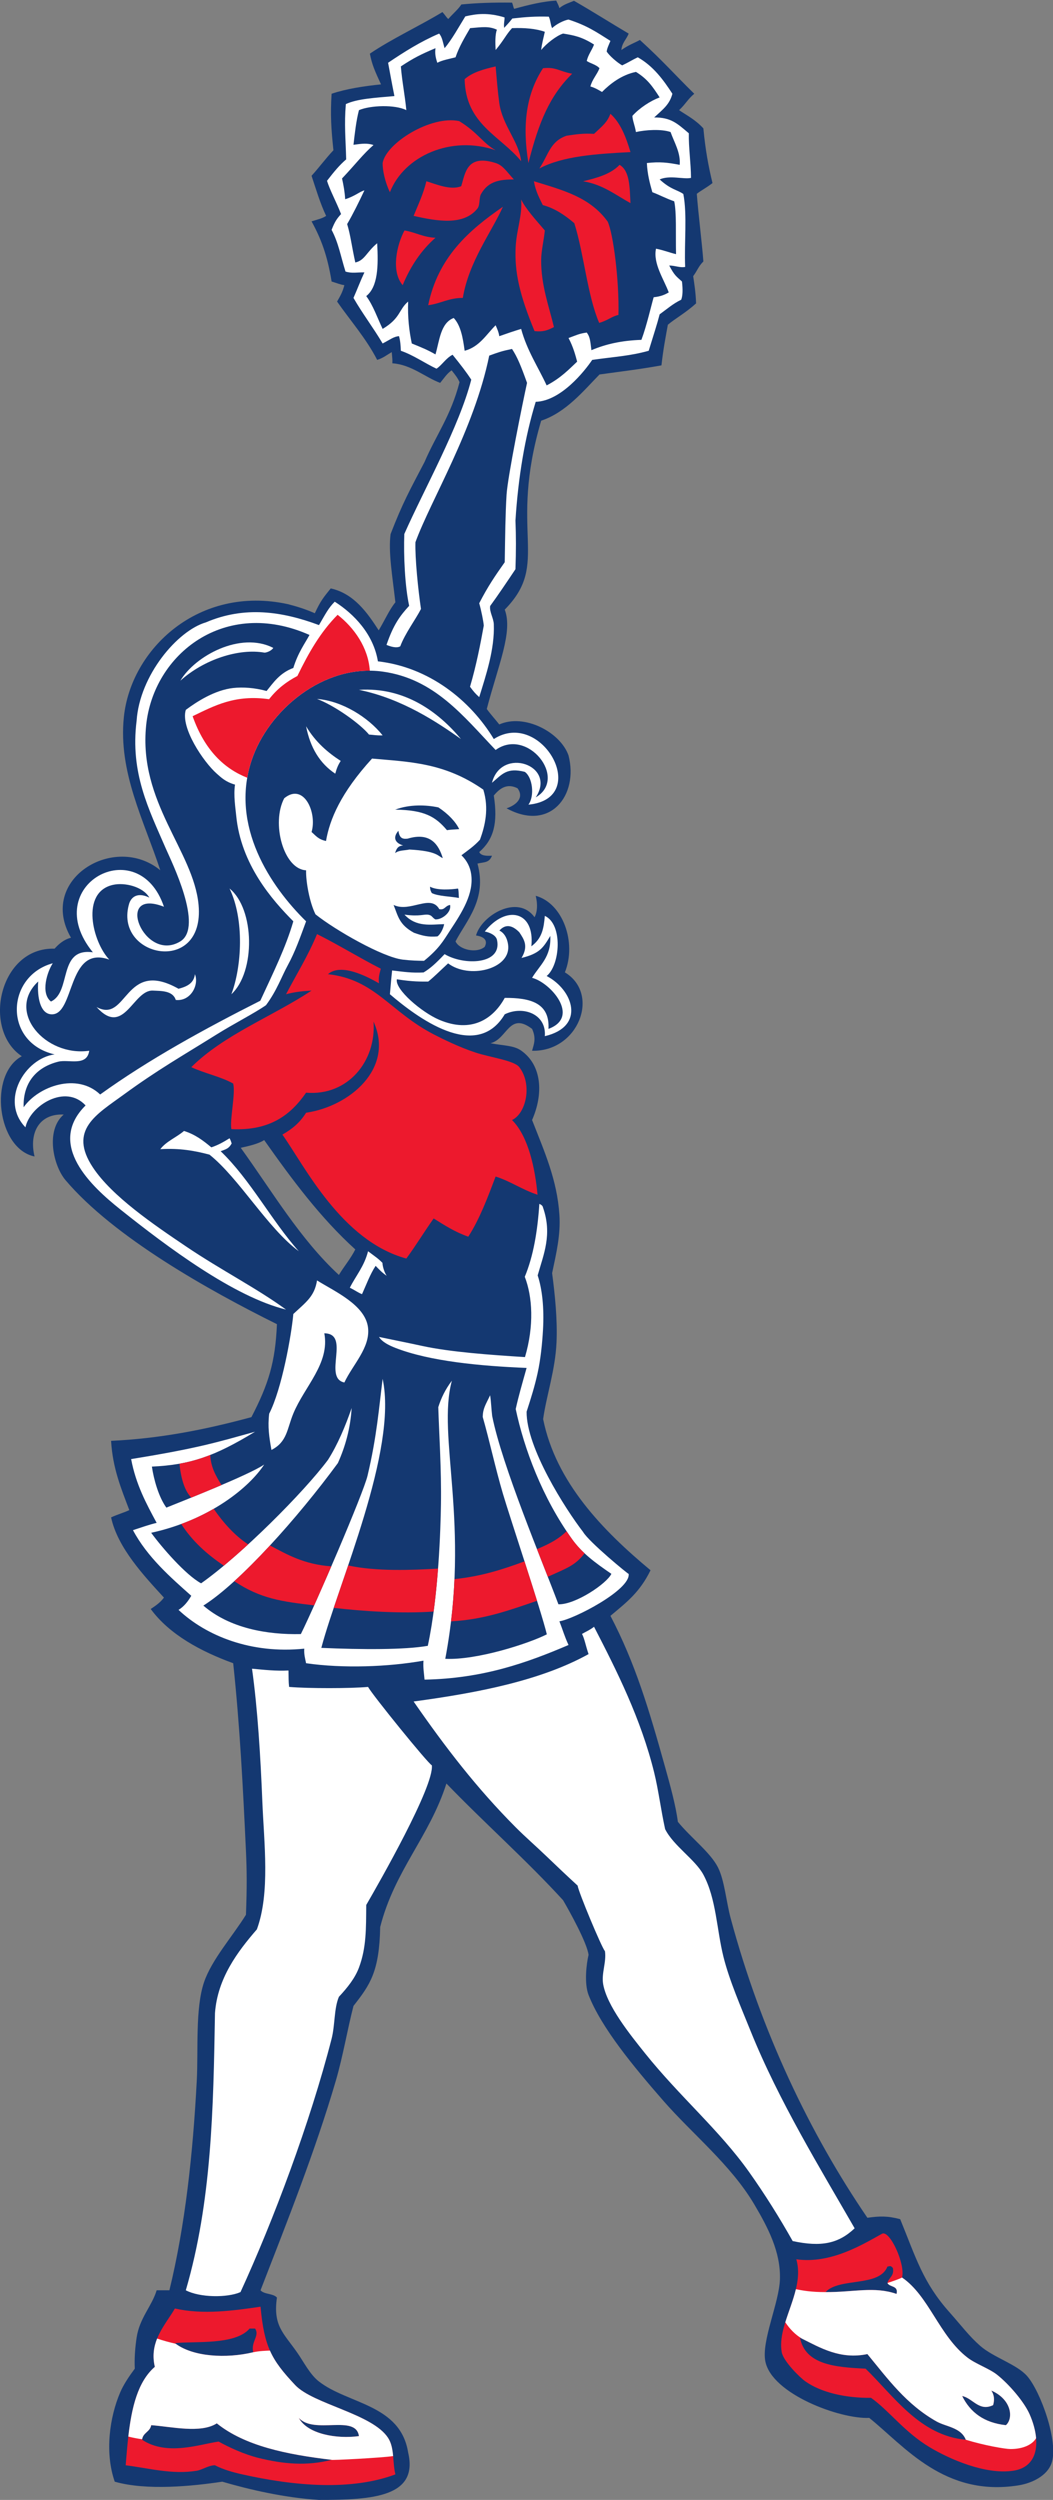
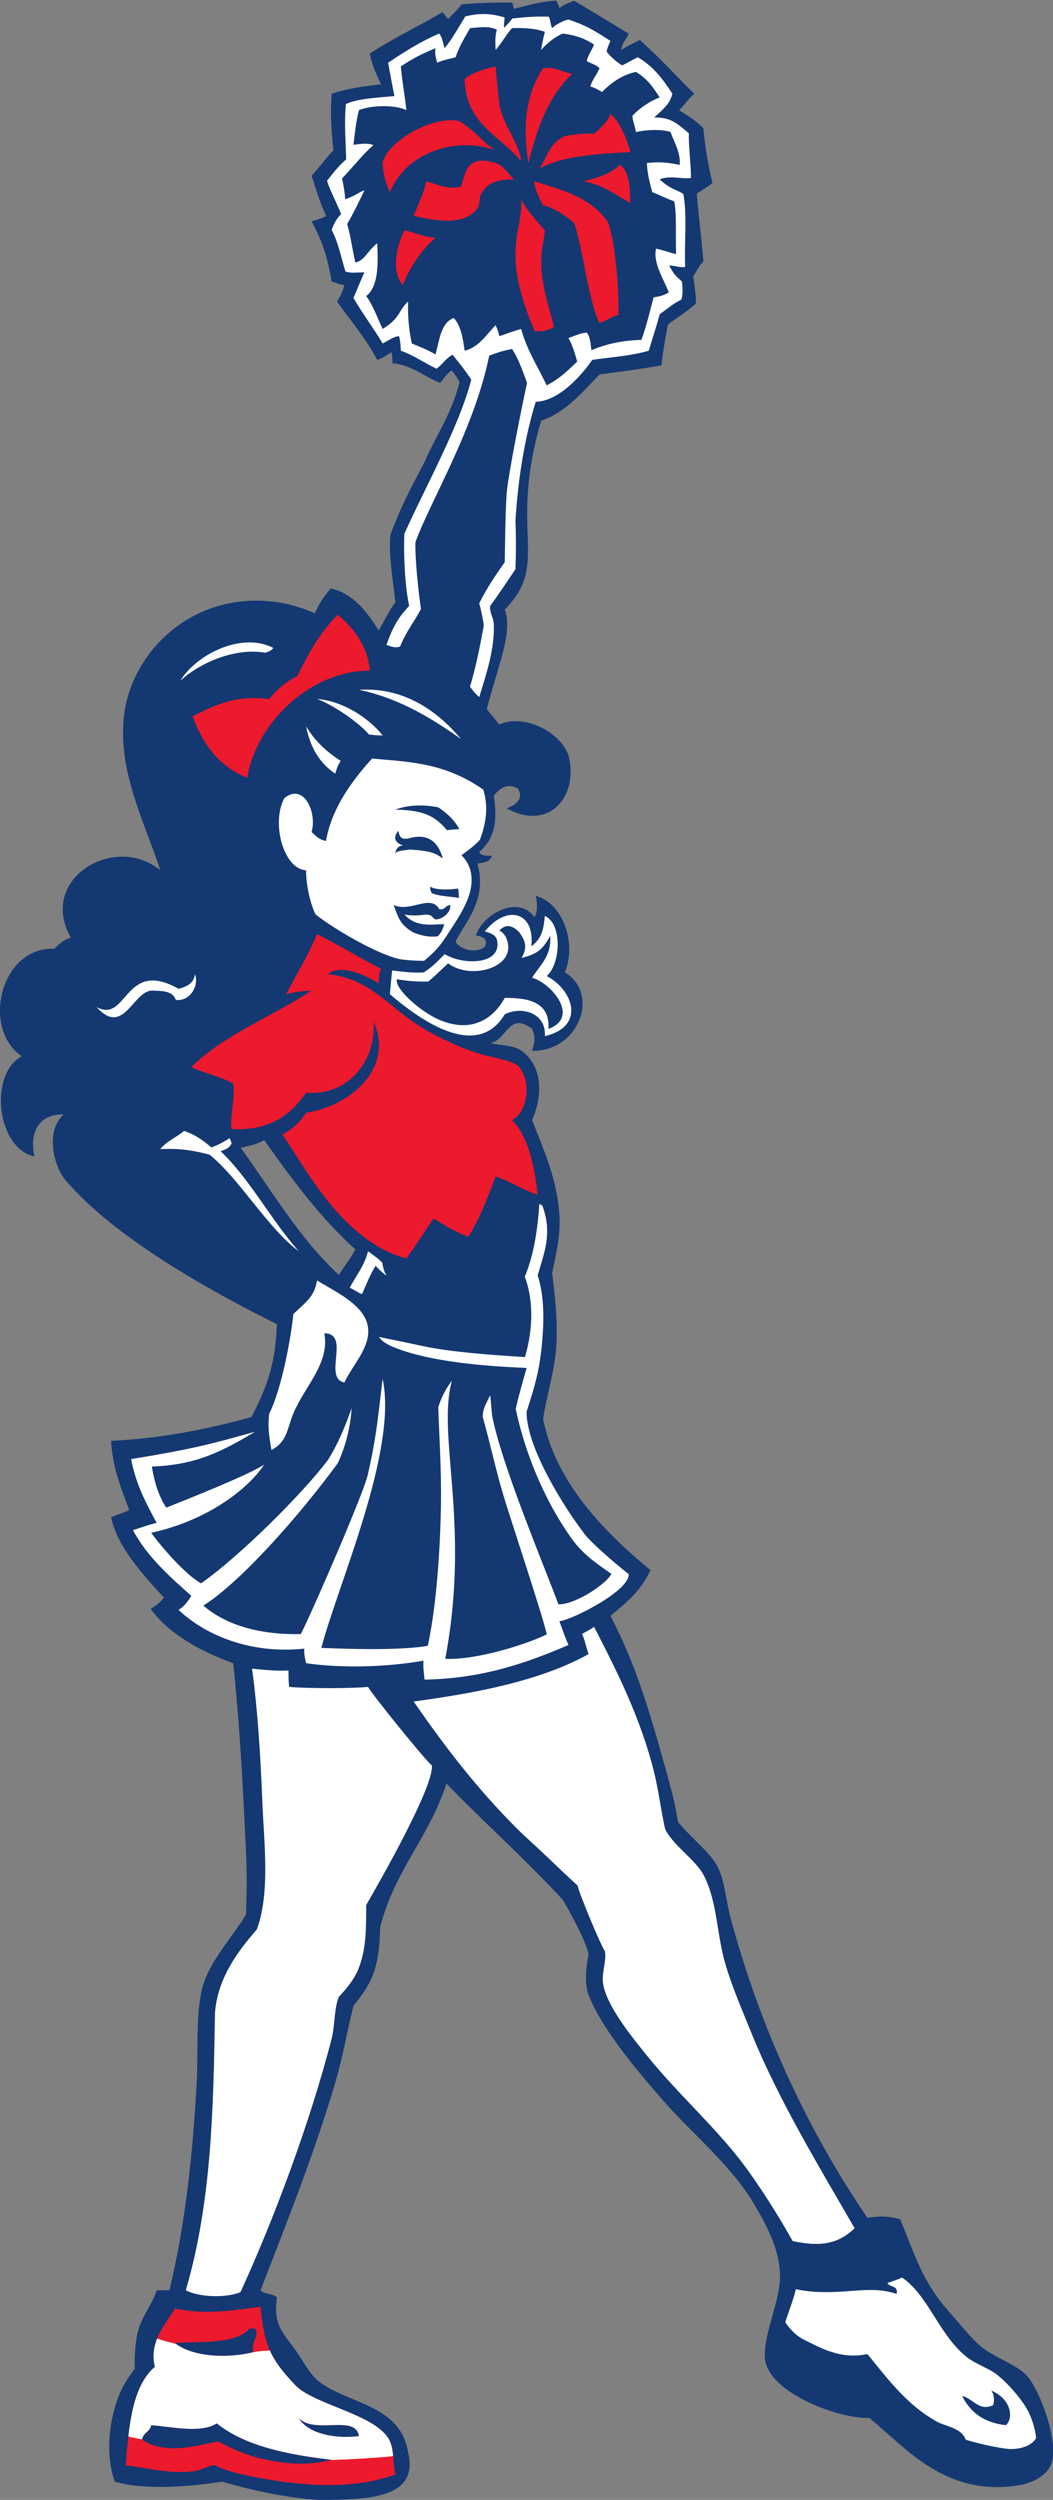
<svg xmlns="http://www.w3.org/2000/svg" viewBox="0 0 419.373 995.387" height="995.387" width="419.373" xml:space="preserve" id="svg2" version="1.1">
  <rect x="0" y="0" width="419.373" height="995.387" fill="#808080" stroke="none" />
  <defs id="defs6" />
  <g transform="matrix(1.333,0,0,-1.333,0,995.387)" id="g10">
    <g transform="scale(0.1)" id="g12">
      <path id="path14" style="fill:#143871;fill-opacity:1;fill-rule:evenodd;stroke:none" d="m 1671.36,7443.12 c 13.78,11.44 28.78,15.56 43.56,21.78 56.82,-32.55 110.19,-66.6 163.35,-98.01 -6.43,-17.16 -19.96,-27.23 -21.77,-49 23.71,16.45 40.63,21.64 55.31,30.03 70.68,-64.42 103.92,-103.4 162.47,-160.71 -18.9,-15.57 -26.84,-31.92 -45.35,-49 21.32,-14.56 48.85,-28.33 72.57,-54.45 6.1,-64.62 14.93,-112.12 27.23,-163.35 -17.27,-13.45 -34.95,-22.58 -46.89,-32.04 4.81,-62.51 15.66,-148 19.66,-202.09 -14.69,-14.35 -18.3,-27.9 -30.45,-43.85 3.65,-25.11 7.43,-47.56 8.68,-81.38 -32.31,-29.2 -62.5,-45.21 -84.35,-63.78 -6.51,-35.81 -13.65,-72.29 -19.11,-121.34 -69.61,-12.51 -121.77,-18.37 -185.13,-27.23 -47.95,-48.89 -99.75,-113.16 -174.23,-138.04 -99.19,-336.48 28.89,-424.29 -108.89,-564.34 25.02,-66.02 -19.27,-165.34 -53.68,-296.82 13.12,-17.96 25.05,-30.48 37.34,-46.21 74.76,33.45 182.38,-22.77 206.91,-92.56 30.7,-119.37 -55.21,-229.02 -185.13,-157.91 29.61,9.7 53.48,32.2 32.67,59.9 -29.81,14.92 -51.5,1.76 -70.79,-21.78 12.88,-83.04 -0.69,-131.41 -43.55,-168.8 5.25,-11.07 20.91,-11.75 38.11,-10.88 -8.29,-21.83 -23.23,-18.73 -43.34,-23.52 29.23,-106.97 -32.84,-169.63 -65.55,-232.39 11.05,-24.96 62.83,-36.87 87.12,-16.33 9.97,19.27 -1.18,30.15 -25.9,33.99 16.73,60.19 124.63,124.45 174.86,54.44 8.24,15.35 9.86,38.17 3.48,64.02 81.21,-22.17 123.06,-139.71 87.14,-228.68 107.32,-65.02 39.63,-237.93 -98.02,-234.13 5.6,19.77 12.85,37.35 0,65.34 -69.01,52.33 -73.71,-30.72 -124.29,-42.85 38.79,-7.59 69.04,-6.07 91.67,-22.01 62.56,-44.06 66.89,-129.82 32.62,-207.39 37.44,-95.66 74.81,-178.84 81.67,-283.13 3.87,-58.9 -8.63,-111.9 -21.78,-174.23 8.7,-66.17 16.12,-139.01 13.15,-206.9 -3.61,-82.35 -30.24,-159.3 -40,-229.06 38.12,-189.18 178.77,-333.29 320.88,-451.55 -32.17,-65.93 -71.59,-95.83 -119.79,-136.13 74.46,-142.46 115.14,-279.26 163.35,-451.91 14.5,-51.98 31.81,-113.92 38.11,-163.36 39.11,-47.89 97.14,-91.34 119.78,-136.12 19.7,-38.93 24.55,-102.07 38.12,-152.46 90.8,-337 235.63,-641.35 408.36,-894.158 36.26,5.071 60.08,5.93 98,-4.234 46.98,-114.629 67.32,-188.149 147.01,-277.699 36.92,-41.461 57.81,-70.504 91.97,-100.594 39.21,-34.539 109.34,-54.961 140.27,-90.324 40.37,-46.141 95.33,-198.336 72.67,-260.996 -13.1,-36.258 -56.65,-58.68 -97.99,-65.34 -222.01,-35.75 -340.78,116.66 -446.49,201.457 -86.39,-4.203 -291,70.926 -310.35,168.789 -12.09,61.07 41.3,174.785 43.56,245.015 2.63,81.875 -35.68,154.504 -76.23,223.254 -70.16,118.95 -185.11,210.47 -272.24,310.35 -88.69,101.66 -184.99,217.9 -223.24,315.81 -13.52,34.6 -6.26,94.68 0,119.78 -4.45,35.66 -56.14,129.14 -76.23,163.35 -109.82,120.02 -233.71,229.53 -348.48,348.48 -51.22,-160 -154.65,-259.12 -197.85,-428.51 -2.59,-133.63 -30.19,-172.49 -79.83,-235.78 -18.66,-72.5 -31.09,-149.19 -52.7,-223.24 -60.968,-208.89 -147.624,-426.705 -224.992,-626.158 10.895,-12.707 38.125,-9.074 49.008,-21.789 -12.058,-83.902 19.43,-105.613 59.895,-163.328 20.433,-29.148 38.344,-65.957 65.34,-87.129 C 1039.18,286.055 1196.42,285.848 1219.44,141.563 1250.39,9.707 1115.87,-0.266 952.641,0 850.094,6.367 745.242,30.762 664.066,54.441 c -88.3,-13.328 -226.035,-27.285 -321.253,0 -30.532,87.618 -15.008,193.723 16.335,266.797 10.149,23.653 26.477,47.91 43.563,70.782 -1.512,30.507 0.977,62.511 5.441,92.57 8.786,59.148 45.664,93.973 59.895,141.562 12.707,0 25.41,0 38.109,0 47.098,193.457 70.274,407.068 81.774,626.458 4.773,91.08 -4.926,215.44 21.679,293.73 22.946,67.49 85.313,137.03 125.235,201.45 3.238,83.52 2.633,134.03 0,190.58 -8.731,187.65 -18.164,373.92 -38.11,560.82 -96.152,34.98 -190.433,85.5 -246.421,162 15.054,9.91 28.964,19.6 39.511,34.01 -58.984,64.41 -138.297,148.45 -157.894,239.59 19.168,8.96 38.168,14.01 54.437,21.77 -23.89,63.21 -49.781,124.45 -54.437,206.91 142.894,6.59 276.683,32.13 419.254,70.77 51.211,98.74 71.492,164.44 76.222,277.69 -203.109,100.73 -487.461,259.96 -631.605,430.14 -36.664,43.3 -60.34,148.79 -5.442,196.02 -73.609,3.43 -104.074,-55.04 -87.121,-125.23 -111.859,22.78 -138.695,244.65 -38.117,299.46 -119.555,79.71 -67.313,326.33 98.016,321.25 12.273,13.94 28.636,27.82 49.004,32.66 -100.969,174.54 130.015,314.29 266.797,201.48 -48.747,148.72 -125.778,292.59 -108.903,457.36 20.871,203.73 224.082,395.49 490.039,337.58 27.02,-7.08 50.656,-14.03 80.528,-27.22 17.867,38.33 25.418,46.49 47.539,74.23 69.879,-15.43 109.759,-73.5 143.339,-125.23 18.77,31.25 32.29,62.55 49.84,83.67 -9.04,79.43 -21.3,149.62 -14.36,203.85 36.54,94.42 57.22,130.67 101.48,215.4 35,81.49 78.46,137.61 104.56,238.47 -6.11,13.18 -11.75,20.28 -23.68,35.22 -13.76,-9.46 -21.62,-22.04 -34.21,-37.47 -43.76,16.13 -86.63,54.87 -142.9,58.5 0.76,11.5 -0.54,16.87 -1.78,33.45 -14.13,-8.08 -25.88,-18 -43.55,-23.25 -33.36,64.64 -79.53,116.48 -119.79,174.23 8.84,15.54 16.22,27.23 21.78,49 -11.82,1.5 -23.28,6.36 -38.116,10.89 -12.578,77.88 -31.59,128.13 -59.895,179.68 18.661,5.84 31.567,8.36 43.559,16.34 -17.609,36.83 -30.043,78.85 -43.559,119.78 22.5,24.69 42.379,52 65.336,76.24 -6.742,63.64 -9.382,106.77 -5.441,168.78 41.916,14.35 96.466,22.87 147.626,27.99 -18,39.35 -26.92,58.23 -33.28,91.8 65.13,44.21 150.24,83.64 216.75,124.21 8.27,-9.02 10.82,-14.61 17.37,-20.76 15.04,16.94 29.88,29.02 39.14,43.44 45.33,4.52 94.25,6.21 151.44,5.56 3.44,-7.48 3.29,-13.18 6.49,-18.61 40.24,11.29 86.3,22.63 125.6,24.57 3.15,-7.17 7.36,-14.3 9.47,-22.29 z M 1061.54,3735.18 c -14.5,-28.66 -33.74,-50.6 -49.01,-76.23 -116.151,107.07 -199.643,250.2 -293.288,379.8 26.633,5.73 54.899,12.85 70.051,23.11 82.586,-117.06 167.531,-231.75 272.247,-326.68 v 0" />
      <path id="path16" style="fill:#ffffff;fill-opacity:1;fill-rule:evenodd;stroke:none" d="m 1507.37,7415.27 c 0.42,-10.05 -2.8,-17.65 -1.1,-31.24 6,6.69 14.88,15.43 24.42,27.96 40.63,4.71 69.72,6.62 108.95,5.51 5.37,-11.03 4.75,-23.11 9.94,-34.27 13.01,12.63 35.73,23.27 48.86,25.65 55.66,-17.99 82.52,-36.7 125.38,-63.77 -5.67,-13.68 -10.21,-22.5 -11.19,-31.95 8.35,-12.76 30.82,-32.43 46.26,-41.22 19.61,9.35 29.9,16.28 46.6,24.17 47.07,-26.59 77.24,-68.64 103.45,-108.9 -8.8,-32.94 -28.4,-46.46 -54.45,-70.78 50.13,0.27 68.69,-17.74 103.5,-47.27 -0.79,-42.29 6.22,-88.32 6.53,-133.24 -21.7,-5.1 -62.96,8.93 -93.69,-4.62 34.4,-31.47 52.55,-30.47 70.78,-43.55 12,-62.43 2.34,-146.5 5.45,-217.8 -15.22,-3.15 -30.6,4.35 -47.63,4.17 16.08,-30.31 20.97,-32.1 38.07,-47.7 2.82,-23.65 2.42,-42.38 -2.23,-54.4 -25.13,-12.28 -39.88,-25.84 -64.44,-43.64 -8.21,-31.7 -16.39,-55.51 -32.68,-108.9 -57.01,-15.74 -97.17,-17.09 -168.79,-27.21 -22.47,-33.3 -93.34,-122.93 -168.79,-125.24 -31.93,-103.58 -52.36,-225.27 -60.53,-354.56 1.86,-47.97 1.89,-89.52 0,-145.42 -22.65,-33.84 -53.95,-80.48 -75.59,-109.84 -2.73,-17.31 10.18,-36.14 10.89,-54.46 2.96,-74.84 -23.75,-153.34 -43.55,-217.79 -11.79,10.57 -16.53,16.2 -27.49,30.95 18.92,64.13 31.41,129.19 41.11,182.7 -1.03,12.81 -7.1,43.49 -13.62,66.78 26.13,50.79 47.84,82.32 76.23,122.49 1.34,82.38 1.87,142.21 5.44,201.46 3.27,54.27 48.67,277.4 61.21,334.23 -18.31,51.09 -28.99,77.17 -44.87,101.36 -30.46,-6.23 -40.29,-9.8 -68.14,-19.91 -45.46,-221.91 -174.82,-432.07 -220.44,-557.25 -1.46,-48.31 7.89,-140.74 16.55,-199.5 -15.66,-30.83 -47.76,-73.23 -61.85,-111.5 -10.23,-6.22 -26.89,-1.67 -41.17,4.13 20.48,59.87 40.04,86.74 67.73,116.74 -12.78,59.13 -16.82,150.13 -14.5,214.61 59.47,134.18 164.09,320.57 200.04,460.96 -14.67,22.58 -31.27,43.98 -55.77,74.36 -19.5,-9.54 -31.53,-30.68 -48.11,-41.63 -34.63,16.2 -68.69,40.52 -106.48,53.54 -0.65,15.69 -1.45,29.02 -5.45,43.57 -14.83,-0.57 -26.24,-9.97 -49,-21.78 -27.64,46.78 -59.94,88.87 -87.12,136.12 11.17,25.13 21.04,51.56 32.68,76.22 -21.51,0.57 -37.18,-3.65 -56.47,2.49 -14.39,45.51 -20.74,85.4 -41.546,124.49 9.946,25.64 16.096,33.73 28.246,47.26 -14.14,36.35 -34.359,73.43 -41.898,99.44 22.312,28.85 37.178,46.62 57.208,63.91 -1.67,63.02 -6.06,104.13 -1.03,165.09 33.98,16.06 88.18,18.84 145.15,23.96 -8.97,44.89 -12.25,64.42 -18.88,99.53 47.66,32.19 96.56,63.14 152.45,87.11 9.53,-10.43 11.55,-28.38 16.34,-43.55 21.52,25.34 41.76,62.29 61.89,94.93 32.91,7.79 67.31,12.09 117.14,-3 z m -102.81,-32.04 c -15.94,-27.61 -32.53,-54.58 -43.55,-87.12 -18.62,-4.98 -39.01,-8.18 -54.46,-16.33 -5.79,17.53 -7.3,28.47 -5.44,43.56 -42.99,-18.2 -64.77,-28.85 -103.45,-54.45 3.59,-45.42 12.13,-85.88 16.34,-130.68 -33.46,17.12 -107.54,14.68 -141.57,0 -8.25,-31.68 -12.37,-68.71 -16.34,-103.45 26.98,3.79 41.33,5.23 59.89,-0.62 -31.44,-27.36 -53.31,-56.92 -94.07,-99.95 4.81,-21.91 7.97,-39.37 9.39,-62.04 29.44,9.28 43.65,23.01 57.47,26.49 -16.54,-35.04 -33.61,-69.87 -51.61,-100.71 10.18,-33.26 13.11,-63.33 24.38,-114.72 28.39,6.24 33.2,30.87 65.34,57.52 3.67,-67.19 2.75,-129.8 -32.67,-157.9 20.83,-28.16 33.11,-64.88 49,-98.01 54.17,32.32 47.65,57.63 76.23,81.68 -1.8,-47.17 3.02,-87.72 10.89,-125.23 30.57,-12.38 47.85,-19.44 70.78,-32.68 12.21,42.24 15.14,93.77 54.45,108.9 21.12,-22.42 27.51,-59.6 32.67,-98.01 44.34,11.93 64.31,48.23 92.57,76.23 4.34,-10.17 9.09,-19.93 10.88,-32.66 21.43,7.61 43.06,15 65.34,21.77 17.34,-64.32 50.34,-113 76.22,-168.78 42.5,22.23 65.97,47.38 91.12,71 -4.57,16.88 -11.03,43.06 -25.77,70.56 21,7.38 30.48,13.1 54.45,16.33 8.75,-11.86 10.22,-20.2 13.93,-52.7 43.34,18.37 89.84,28.79 149.41,30.93 15.85,42.23 29.38,102.83 36.64,127.27 21.87,2.15 34.73,8.47 45.03,14.3 -14.19,39.02 -47.39,86.11 -38.11,130.68 21.41,-4.02 39.46,-11.37 59.88,-16.35 -1.35,62.35 1.93,123.79 -5.43,157.91 -26.33,9.17 -41.01,17.92 -65.35,27.22 -7.63,26.83 -14.87,54.09 -16.33,87.11 38.47,4.2 61.05,1.75 98.01,-5.44 3.46,35.91 -16.61,67.66 -27.22,98.01 -27.22,9.64 -75.61,6.47 -103.45,0 -3.11,19.15 -10.43,35.48 -10.56,48.38 21.42,23.63 53.65,44.64 81.34,55.07 -22.45,34.75 -36.73,54.99 -70.78,76.23 -43.38,-9.05 -76.94,-35.51 -101.42,-60.01 -7.68,4.37 -19.23,12 -34.7,16.46 5.68,21.54 19.55,34.89 27.21,54.44 -9.15,10.81 -29.38,15.17 -38.1,21.78 4.41,19.18 15.43,31.75 21.77,49 -37.34,23.67 -60.38,27.54 -92.41,32.82 -19.21,-6.03 -50.24,-29.95 -65.49,-49.15 2.14,19.63 7.05,36.52 10.89,54.45 -26.84,9.45 -60.34,12.26 -98,10.89 -18.22,-19.9 -23.55,-34.82 -49,-65.34 -1.08,21.04 -1.76,46.34 3.88,60.66 -23.94,11.08 -43.55,7.76 -80.12,4.68 v 0" />
      <path id="path18" style="fill:#ed192d;fill-opacity:1;fill-rule:evenodd;stroke:none" d="m 1480.8,7268.89 c 3.45,-38.29 5.79,-71.44 10.88,-108.9 9.16,-67.41 59.01,-115.35 65.34,-174.23 -61.97,75.96 -166.07,109.79 -168.79,245.01 22.97,20.59 57.2,29.93 92.57,38.12 v 0" />
      <path id="path20" style="fill:#ed192d;fill-opacity:1;fill-rule:evenodd;stroke:none" d="m 1709.48,7247.1 c -66.84,-65.65 -99.77,-144.31 -130.68,-266.8 -18.68,112.49 -7.17,205.53 43.56,283.14 38.99,4.51 47.85,-9.34 87.12,-16.34 v 0" />
      <path id="path22" style="fill:#ed192d;fill-opacity:1;fill-rule:evenodd;stroke:none" d="m 1823.82,7127.32 c 30.57,-27.52 46.5,-69.65 59.89,-114.34 -101.81,-5.27 -202.42,-11.75 -272.25,-49.01 27.29,40.58 31.76,81.13 81.68,98.01 28.62,4.13 48.57,7.41 81.67,5.45 28.35,26.53 38.67,34.25 49.01,59.89 v 0" />
      <path id="path24" style="fill:#ed192d;fill-opacity:1;fill-rule:evenodd;stroke:none" d="m 1480.8,7018.43 c -132.37,45.55 -273.42,-16.79 -315.82,-125.24 -14.36,29.02 -22.23,65.77 -21.77,87.11 10.38,59.74 144.36,143.11 228.68,125.24 56.22,-34.41 70.16,-65.49 108.91,-87.11 v 0" />
      <path id="path26" style="fill:#ed192d;fill-opacity:1;fill-rule:evenodd;stroke:none" d="m 1535.24,6931.3 c -41.32,-0.31 -75.72,-4.38 -98.01,-43.55 -6.52,-11.47 -2.29,-32.89 -10.89,-43.57 -40.97,-50.86 -117.86,-38.25 -190.57,-21.77 13.57,33.62 29.09,65.28 38.12,103.45 30.32,-9.3 72.78,-27.63 104.1,-14.81 11.91,37.61 15.73,96.95 102.81,69.25 22,-7 31.5,-24.1 54.44,-49 v 0" />
      <path id="path28" style="fill:#ed192d;fill-opacity:1;fill-rule:evenodd;stroke:none" d="m 1883.71,6860.52 c -44.59,24.38 -82.41,55.53 -141.56,65.34 43.56,10.37 83.38,21.87 108.89,49 31.11,-17.9 30.12,-67.89 32.67,-114.34 v 0" />
      <path id="path30" style="fill:#ed192d;fill-opacity:1;fill-rule:evenodd;stroke:none" d="m 1595.13,6925.86 c 88.19,-27.03 167.65,-47.66 220.41,-120.44 16.45,-34.53 34.83,-175.61 32.23,-278.96 -18.56,-3.42 -31.53,-16.32 -57.57,-23.7 -35.21,81.65 -45.51,207.01 -74.32,297.87 -29.54,24.98 -58.78,44.59 -94.13,54.04 -9.32,19.61 -21.1,39.54 -26.62,71.19 v 0" />
      <path id="path32" style="fill:#ed192d;fill-opacity:1;fill-rule:evenodd;stroke:none" d="m 1557.02,6871.41 c 13.92,-28.29 41.48,-58.31 70.78,-92.56 -3.03,-30.09 -10.54,-59.74 -10.89,-87.12 -0.94,-76.08 23.87,-141.24 38.11,-201.46 -20.61,-10.5 -32.88,-14.66 -57.99,-12.04 -44.04,106.83 -60.31,175.4 -56.35,251.61 2.69,51.7 20.26,93.27 16.34,141.57 v 0" />
-       <path id="path34" style="fill:#ed192d;fill-opacity:1;fill-rule:evenodd;stroke:none" d="m 1502.57,6849.63 c -33.63,-75.28 -101.64,-163.34 -119.79,-272.24 -41.93,0.19 -66.36,-17.12 -103.45,-21.78 29.37,143.05 121.12,223.73 223.24,294.02 v 0" />
      <path id="path36" style="fill:#ed192d;fill-opacity:1;fill-rule:evenodd;stroke:none" d="m 1208.55,6778.85 c 32.74,-5.38 55.89,-20.33 92.56,-21.78 -42.56,-37.3 -74.61,-85.1 -98.01,-141.57 -35.74,41.66 -17.22,121.94 5.45,163.35 v 0" />
-       <path id="path38" style="fill:#ffffff;fill-opacity:1;fill-rule:evenodd;stroke:none" d="m 1000.07,5669.97 c 57.76,-36.62 115.67,-97.13 129.02,-178.16 151.98,-17.24 275.66,-115.42 346.25,-232.08 142.6,91.56 293.03,-177.57 103.46,-196.02 19.2,26.29 12.22,82.16 -10.89,98.01 -53.65,13.63 -67.43,-6.87 -98.01,-32.67 27.68,109.04 194.4,52.94 130.67,-43.56 97.64,56.39 -24.64,210.33 -119.77,141.57 -96.43,100.89 -182.6,212.79 -337.59,234.13 -175.605,24.17 -342.472,-115.16 -392.026,-266.8 -63.582,-194.51 56.507,-374.62 163.336,-479.14 -17.899,-48.62 -32.61,-90.59 -54.446,-130.68 -19.554,-35.91 -32.551,-75.49 -65.344,-119.79 -34.46,-23.99 -95.98,-55.22 -147.003,-87.12 -103.664,-64.81 -176.286,-105.61 -277.692,-179.68 -81.711,-59.69 -166.73,-105.64 -92.555,-217.8 56.961,-86.14 181.481,-170.75 279.379,-236.76 104.204,-70.28 208.551,-123.06 297.774,-187.93 -155.766,38.16 -354.082,186.62 -495.485,299.47 -84.832,67.7 -221.445,192.97 -103.449,310.35 -60.488,65.71 -165.816,-0.52 -179.683,-65.33 -76.961,79.37 -2.16,205.7 87.121,217.79 -153.688,35.39 -145.485,234.14 -5.446,272.25 -16.535,-25.06 -37.347,-89.27 -5.445,-114.35 62.227,28.52 19.817,161.68 125.234,147.01 -163.269,200.07 135.918,362.61 212.344,136.12 -151.094,58.86 -59.531,-169.88 49.004,-103.45 70.719,43.29 -26.68,238.7 -43.558,277.69 -50.68,117.06 -106.731,225.08 -87.118,381.14 9.055,136.27 122.348,269.37 206.907,294.02 115.543,49.48 227.714,32.99 338.007,-8.11 19.301,33.11 28.235,51.2 47.004,69.88 z M 436.676,5300.89 c -23.629,-230.68 141.847,-375.35 156.601,-536.64 19.477,-212.93 -256.738,-156.59 -206.91,5.44 9.387,25.33 32.649,29.88 59.903,16.33 -18.786,32.79 -73.68,46.13 -108.903,38.12 -97.871,-22.25 -60.547,-171.03 -10.887,-223.24 -127.55,45.74 -101.816,-169.36 -174.234,-163.34 -31.109,2.58 -41.711,48.25 -38.113,97.99 -96.903,-89.94 21.418,-225.71 152.453,-206.89 -6.981,-48.14 -61.258,-24.85 -92.563,-32.67 -61.875,-15.46 -105.742,-59.57 -103.453,-136.11 44.211,62.89 159.469,104.2 228.688,38.1 145.566,104.9 312.097,196.02 478.496,280.09 40.019,86.73 75.82,158.86 98.656,237.18 -62.605,63.11 -156.738,169.36 -170.691,315.8 -2.114,22.15 -8.453,60.47 -3.539,92.56 -27.996,7.85 -41.551,21.32 -54.453,32.67 -39.985,35.16 -109.032,137.88 -92.559,190.57 33.465,25.12 87.242,59.3 141.566,65.34 28.95,3.21 64.618,0.76 99.746,-8.99 19.516,23.71 38.477,53.49 79.93,68.88 14.32,46.55 34.684,73.11 48.285,98.56 -252.336,112.02 -466.172,-56.45 -488.019,-269.75 v 0" />
      <path id="path40" style="fill:#ffffff;fill-opacity:1;fill-rule:evenodd;stroke:none" d="m 816.523,5531.97 c -6.429,-9.78 -20.964,-14.14 -26.136,-14.2 -76.574,13.58 -180.641,-19.91 -251.559,-83.81 43.621,73.97 179.59,148.18 277.695,98.01 v 0" />
      <path id="path42" style="fill:#ffffff;fill-opacity:1;fill-rule:evenodd;stroke:none" d="m 947.195,5379.52 c 74.215,-5.67 152.605,-54.29 196.015,-108.9 -20.45,-0.41 -26.5,1.63 -40.73,2.48 -25.46,31.29 -101.73,86.33 -155.285,106.42 v 0" />
      <path id="path44" style="fill:#ffffff;fill-opacity:1;fill-rule:evenodd;stroke:none" d="m 914.52,5297.85 c 28.277,-47.89 66.48,-79.62 103.46,-103.46 -7.18,-10.97 -11.72,-20.98 -16.34,-38.11 -45.827,30.4 -74.792,77.66 -87.12,141.57 v 0" />
      <path id="path46" style="fill:#ffffff;fill-opacity:1;fill-rule:evenodd;stroke:none" d="m 1378.67,4912.58 c 17.12,-16.67 25.9,-35.84 28.91,-55.38 9.05,-58.59 -27.14,-115.16 -62.91,-169.18 -20.51,-31.93 -33.53,-54.84 -77.75,-90.75 -18.71,0.26 -37.86,0.54 -63.82,3.63 -60.27,7.35 -200.77,87.62 -260.397,135.17 -17.707,35.02 -29.066,97.85 -28.183,131.64 -67.231,3.06 -104.637,140.71 -65.332,215.14 58.367,47.93 98.82,-42.77 81.671,-100.8 12.559,-10.8 19.723,-21.91 43.196,-26.86 10.965,64.44 44.015,143.68 137.535,246.23 110.25,-10.06 215.96,-11.43 332.41,-92.82 17.39,-56.41 5.36,-107.51 -9.96,-149.52 -17.57,-19.51 -36.89,-32.4 -55.37,-46.5 z m -197.9,136.26 c 87.18,-1.13 120.29,-20.66 154.61,-61.36 10.02,1.56 15.53,1.74 36.6,3.16 -10.36,21.58 -32.28,45.16 -62.12,64.88 -36.95,7.86 -86.07,9.62 -129.09,-6.68 z m 23.87,-106.98 c -15.32,-1.02 -20.21,-9.15 -24.23,-23.02 10.97,9.4 30.12,7.8 42.63,10.88 83.58,-4.51 84.89,-19.71 99.85,-25.63 -11.6,37.96 -35.43,79.08 -104.74,58.18 -14.32,-1.62 -24.48,-0.18 -27.78,23.53 -17.97,-20.71 -9.77,-36.8 14.27,-43.94 z m 166.46,-156.8 c -1.08,14 -0.53,23.19 -2.71,28.15 -18.49,-2.78 -61.48,-6.55 -83.62,5.49 0.41,-10.32 2.54,-14.13 5.37,-19.02 17.95,-9.45 57.93,-10.25 80.96,-14.62 z m -58.56,-33.5 c -26.35,46.53 -87.01,-11.38 -136.66,12.69 13.73,-34.27 16.73,-58.99 60.86,-83.16 25.3,-8.86 42.3,-13.43 70.21,-10.91 8.77,5.83 17.81,23.58 20.05,36.66 -39,-0.74 -82.97,-10.18 -118.57,28.45 46.66,-6.7 58.84,2.46 72.43,-0.6 10.57,-2.37 9.3,-7.29 19.52,-13.61 19.21,-1.81 49.41,21.23 44.29,43.17 -15.7,-3.03 -15.54,-15.94 -32.13,-12.69 v 0" />
-       <path id="path48" style="fill:#ffffff;fill-opacity:1;fill-rule:evenodd;stroke:none" d="m 685.844,4813.25 c 75.519,-61.21 77.922,-249.07 5.441,-315.8 31.281,82.6 39.106,223.37 -5.441,315.8 v 0" />
      <path id="path50" style="fill:#ffffff;fill-opacity:1;fill-rule:evenodd;stroke:none" d="m 1627.8,4731.58 c 54.45,-25.25 46.13,-146.44 5.44,-179.68 79.39,-41.56 117.32,-150.86 -5.44,-179.68 5.34,66.49 -65.45,91.83 -119.78,65.34 -85.25,-143.59 -264.01,-7.58 -343.04,59.89 2.5,28.28 4.15,48.92 6.61,71.09 35,-4.29 59.48,-7.87 93.99,-5.99 19.85,12.02 35.54,26.04 62.76,54.68 58.32,-34.79 172.97,-31.41 156.56,42.54 -2.77,12.46 -18.31,21.46 -36.46,25.08 63.76,80.13 149.97,61.75 139.09,-44.19 32.31,23.8 37.07,53.68 40.27,90.92 z M 1492,4687.71 c 19.44,-9.5 25.56,-32.32 26.5,-46.73 4.49,-69.42 -117.96,-98.48 -179.67,-51.28 -28.65,-26.5 -40.3,-38.85 -59.43,-54.41 -20.64,0.02 -45.33,-0.88 -93.75,6.82 -6.26,-30.25 74.32,-98.65 126.35,-120.88 97.14,-41.53 161.96,3.11 196.02,65.33 74.77,0.37 134.95,-13.88 130.67,-92.56 96.38,35.43 6.34,138.4 -49,152.46 22.39,37.5 57.81,61.97 54.44,125.22 -20.99,-35.13 -31.55,-52.6 -85.98,-65.83 21.15,35.35 7.9,55.06 -6.58,76.73 -16.44,16.67 -37.98,28.84 -59.57,5.13 v 0" />
      <path id="path52" style="fill:#ed192d;fill-opacity:1;fill-rule:evenodd;stroke:none" d="m 947.195,4677.13 c 65.265,-32.75 125.715,-70.29 190.575,-103.45 -3.3,-13.04 -7.83,-24.84 -5.45,-43.56 -35.79,20.41 -113.5,61.32 -152.457,27.22 141.157,-15.64 184.407,-111.52 315.797,-179.68 27.23,-14.12 77.41,-38.76 125.23,-54.45 44.3,-14.52 115.57,-23.7 130.68,-43.56 39.68,-51.67 20.32,-138.51 -21.77,-157.9 49.84,-49.58 69.2,-147.67 76.22,-223.23 -47.21,15.67 -81.08,40.5 -125.22,54.44 -22.42,-59.31 -47.48,-126.75 -81.68,-179.67 -39.12,13.51 -71.09,34.18 -103.46,54.44 -27.86,-39.28 -53.18,-81.11 -81.66,-119.78 -193.84,53 -303.723,276.21 -370.262,370.24 28.875,16.51 52.2,35.36 70.782,65.35 129.13,18.56 265.21,131.72 201.46,272.24 8.77,-117.34 -76.14,-223.04 -201.46,-212.35 -45.305,-65.4 -106.899,-114.52 -223.235,-108.9 -5.176,28.63 12.871,105.25 5.449,136.12 -37.218,20.87 -85.711,30.45 -125.234,49 98.457,97.56 241.305,150.73 359.359,228.69 -34.644,-2.09 -53.207,-4.88 -76.226,-10.89 31.148,59.6 66.164,115.34 92.562,179.68 v 0" />
      <path id="path54" style="fill:#ffffff;fill-opacity:1;fill-rule:evenodd;stroke:none" d="m 582.387,4557.34 c 12.926,-31.93 -12.528,-81.83 -57.246,-76.96 -8.887,28.56 -44.973,26.71 -67.985,27.96 -59.738,3.25 -86.426,-140.86 -168.789,-49 93.02,-50.87 82.125,146.33 245.024,54.44 24.504,6.35 45.769,15.94 48.996,43.56 v 0" />
      <path id="path56" style="fill:#ffffff;fill-opacity:1;fill-rule:evenodd;stroke:none" d="m 1611.46,3871.29 c 4.86,-2.41 9.74,-4.78 10.9,-10.9 28.15,-80.73 1.79,-139.56 -15.97,-202.77 13.57,-40.73 19.65,-97.42 15.97,-162.02 -2.35,-41.24 -6.96,-88.31 -16.34,-130.68 -8.51,-38.49 -18.73,-71.32 -32.67,-114.35 -1.1,-107.44 115.52,-290.2 168.8,-359.35 17.45,-29.86 135.45,-126.83 136.12,-125.24 5.75,-47.8 -164.23,-135.54 -206.91,-141.57 10.96,-28.34 14.83,-43.86 27.23,-70.78 -124.62,-53.25 -255.58,-100.15 -430.15,-103.45 -1.48,18.48 -4.63,33.09 -3.23,56.67 -105.2,-18.71 -240.07,-23.61 -350.69,-7.66 -2.711,13.61 -6.637,26.03 -5.442,43.55 -158.652,-16.51 -293.144,38.19 -375.687,115.78 16.058,9.73 28.101,24.91 38.109,42.12 -61.398,54.54 -131.363,115.47 -174.234,196.02 24.511,7.78 45.839,15.86 70.781,21.78 -30.645,56.85 -62.016,114.41 -76.227,190.56 203.434,32.7 261.285,51.72 370.25,81.68 -121.597,-73.94 -194.027,-99 -308.238,-104.16 5.488,-38.07 20.156,-90.8 43.199,-122.57 42.657,17.28 247.172,97.53 292.262,128.73 -43.465,-67.17 -162.301,-165.67 -337.617,-203.87 31.312,-43.03 102.812,-125.84 149.144,-150.97 119.352,84.05 307.192,272.3 379.137,368.87 28.783,45.2 52.113,100.77 70.683,154.75 -3.67,-60.63 -18.86,-114.85 -41.11,-164.37 -119.44,-162.77 -292.284,-356.7 -401.971,-425.79 78.32,-67.43 189.535,-87.39 291.312,-85.08 44.817,90.28 186.689,420.37 199.129,472.65 28.02,117.84 34.3,203.74 45.21,289.72 45.76,-213.55 -132.12,-610.38 -183.19,-803.57 120.64,-5.21 248.85,-6.04 318.17,6.14 32.59,151.87 38.18,352.75 39.25,421.73 1.65,106.15 -5.59,211 -7.97,291.17 8.46,27.06 21.16,53.39 40.65,79.08 -45.59,-166.75 56.36,-427.3 -19.78,-830.79 94.36,-4.53 248.49,45.37 303.44,73.13 -16.65,69.77 -110.48,349.74 -131.21,420.09 -23.02,78.14 -39.56,156.72 -60.36,229.44 0.79,25.77 8.29,35.43 22.24,64.58 2.99,-20.63 3.6,-42.2 6.05,-61.91 29.39,-148.46 149.52,-432.97 197.89,-562.45 50.65,-1.6 144.8,62.03 158.26,90.96 -50.63,34.52 -88.1,62.65 -117.55,103.69 -89.17,124.34 -143.28,270.32 -168.28,388.62 8.6,38.7 17.87,70.43 32.53,122.75 -138.37,5.65 -289.6,19.85 -392.03,59.89 -17.53,6.87 -39.36,17.09 -49,32.68 59.82,-12.46 80.51,-16.38 130.68,-27.23 82.84,-17.91 203.02,-26.59 305.52,-32.98 27.7,93.77 22.38,180.64 -0.61,239.89 25.64,61.49 38.18,136.05 43.55,217.79 v 0" />
      <path id="path58" style="fill:#ffffff;fill-opacity:1;fill-rule:evenodd;stroke:none" d="m 1028.87,3337.7 c -65.104,13.71 19.94,146.01 -59.893,147 16.738,-90.26 -58.895,-158.37 -92.567,-239.57 -19.086,-46.03 -17.89,-84.48 -65.336,-108.89 -6.832,37.94 -11.601,68.74 -6.816,108.32 37.972,73.99 66.48,234.76 72.152,297.79 38.219,35.76 63.18,52.34 70.785,100.26 51.356,-32.36 144.795,-72.94 152.455,-141.56 6.64,-59.52 -45.7,-109.86 -70.78,-163.35 v 0" />
      <path id="path60" style="fill:#ffffff;fill-opacity:1;fill-rule:evenodd;stroke:none" d="m 2553.43,811.277 c -48.4,-45.855 -99.87,-56.367 -185.12,-38.113 -38.8,68.895 -82.7,139.387 -130.68,206.902 -88.69,124.814 -206.4,224.194 -310.36,353.914 -45.47,56.74 -114.01,141.97 -125.24,206.92 -5.5,31.8 10.2,65.47 5.45,97.99 -10.62,12.73 -79.45,177.74 -81.67,196.02 -29.29,26.87 -61.83,57.53 -92.57,87.12 -31.11,29.97 -64.21,58.62 -92.56,87.12 -116.07,116.7 -208.91,237.17 -304.91,375.69 195.07,26.37 380.1,62.76 522.71,141.57 -8.8,25.39 -11.73,45.2 -19.59,60.33 9.67,5.7 24.04,11.87 35.92,21.35 67.89,-131.42 140.07,-274.61 179.68,-435.6 12.78,-51.92 20.07,-111.27 32.68,-168.79 24.77,-49.88 90.12,-90.93 114.33,-136.11 38.49,-71.81 39.56,-162.92 59.89,-245.02 17.43,-70.31 52.47,-150.83 81.68,-223.25 83.41,-206.76 208.35,-410.64 310.36,-588.043 v 0" />
      <path id="path62" style="fill:#ffffff;fill-opacity:1;fill-rule:evenodd;stroke:none" d="m 752.98,2482.85 c 36.458,-3.37 70.614,-7.33 108.946,-5.39 0.293,-19.02 0.054,-33.91 1.859,-49.06 59.168,-4.94 183.255,-4.73 235.865,0 11.99,-22.79 179.44,-229.47 190.57,-234.13 7.46,-62.13 -157.23,-350.25 -196.01,-417.2 -0.57,-70.46 0.61,-127.45 -21.78,-187.18 -11.7,-31.19 -33.62,-59.03 -59.9,-87.12 -14.835,-35.05 -11.32,-84.47 -21.776,-125.23 C 926.152,1125.82 816.863,834.758 718.512,620.715 678.77,603.309 596.555,604.246 555.168,626.152 c 77.258,264.727 82.367,541.678 87.113,827.618 7.586,104.8 67.813,184.16 125.235,250.47 40.086,109.28 21.222,258.7 16.332,381.14 -5.352,133.9 -14.118,277.87 -30.868,397.47 v 0" />
-       <path id="path64" style="fill:#ed192d;fill-opacity:1;fill-rule:evenodd;stroke:none" d="m 2694.99,664.266 c 80.57,-54.786 110.85,-174.227 196.02,-239.571 24.31,-18.64 65.05,-32.586 88.06,-50.918 36.48,-29.004 80.77,-80.984 97.06,-117.871 32.82,-74.234 31.07,-156.875 -49.01,-168.789 -82.41,-12.273 -188.83,33.711 -250.45,70.781 -74.61,44.895 -120.38,108.813 -174.24,147.012 -74.53,-0.945 -148.15,15.356 -196.01,48.996 -17.97,12.625 -66.17,61.145 -70.78,87.129 -15.3,86.082 70.54,182.781 43.56,277.688 102.81,-14.551 198.41,44.414 255.9,76.218 23.01,12.735 70.75,-91.445 59.89,-130.675 z m -43.55,32.675 c -24.82,-62.312 -142.74,-31.511 -185.13,-76.226 83.57,-0.656 145.68,17.808 212.34,-5.449 6.15,26.101 -20.75,19.16 -27.21,32.664 3.59,16.367 20.92,20.207 16.33,44.765 -6.96,7.489 -7.54,5.782 -16.33,4.246 z M 2586.09,392.02 c 84.69,-82.352 162.75,-200.145 299.48,-212.34 -14.18,36.785 -59.21,38.765 -87.12,54.453 -90.42,50.758 -145.86,127.301 -206.91,201.453 -83.92,-17.637 -145.57,21.777 -201.45,49.004 15.68,-80.496 104.11,-88.262 196,-92.57 z m 381.14,-108.883 c -42.15,-20.176 -60.3,20.426 -92.55,27.215 23.97,-48.614 65.14,-80.047 130.66,-87.122 22.54,19.426 18.54,76.165 -43.55,103.458 4.39,-7.04 11.95,-20.047 5.44,-43.551 v 0" />
      <path id="path66" style="fill:#ed192d;fill-opacity:1;fill-rule:evenodd;stroke:none" d="m 778.398,577.156 c 11.106,-120.711 33.024,-159.179 103.457,-234.14 53.911,-57.371 231.115,-85.586 277.695,-157.899 19.55,-30.359 12.62,-71.738 21.77,-108.886 -132.84,-49.668 -302.722,-34.676 -457.367,0 -29.601,6.629 -57.781,14.766 -81.672,27.215 -17.695,0.45 -38.312,-13.687 -54.449,-16.328 -73.582,-12.066 -144.223,7.934 -212.352,16.328 9.54,117.524 19.075,235.024 87.122,294.028 -18.032,76.55 32.105,125.965 59.894,174.226 84.141,-18.957 174.113,-6.57 255.902,5.457 z M 745.73,511.805 c -42.878,-50.535 -166.714,-37.11 -223.234,-43.551 52.231,-40.531 151.543,-46.926 234.125,-27.219 -7.805,31.836 20.297,49.18 5.449,70.77 -5.449,0 -10.886,0 -16.34,0 z m 326.7,-321.239 c -9.34,66.094 -134.282,3.7 -179.688,54.446 25.942,-48.789 113.958,-63.457 179.688,-54.446 z m -424.703,38.106 c -47.77,-30.75 -135.204,-9.922 -196.016,-5.442 -3.289,-20.3 -25.023,-22.156 -27.223,-43.55 75.043,-49.629 173.481,-12.961 228.688,-5.453 31.597,-17.372 76.008,-38.18 119.777,-48.993 73.301,-18.125 144.11,-24.57 217.801,-5.449 -134.836,15.801 -259.598,41.68 -343.027,108.887 v 0" />
      <path id="path68" style="fill:#ffffff;fill-opacity:1;fill-rule:evenodd;stroke:none" d="m 1072.43,5406.74 c 137.75,8.89 237.96,-66.93 304.91,-147.01 -69.73,49.25 -175.18,120.45 -304.91,147.01 v 0" />
      <path id="path70" style="fill:#ffffff;fill-opacity:1;fill-rule:evenodd;stroke:none" d="m 478.938,4034.64 c 17.972,23.77 48.32,35.17 70.785,54.44 33.277,-10.27 57.953,-29.15 81.668,-49 19.726,6.56 35.761,15.52 54.453,27.22 2.238,-3.78 4.043,-8.28 6.312,-15.56 -8.601,-15.49 -16.301,-16.93 -32.883,-23.2 88.926,-85.31 151.348,-206.7 233.469,-298.81 -93.781,69.57 -178.125,217.75 -266.801,288.57 -43.011,11.43 -88.894,20 -147.003,16.34 v 0" />
      <path id="path72" style="fill:#ffffff;fill-opacity:1;fill-rule:evenodd;stroke:none" d="m 1122.27,3686.17 c -16.55,-25.19 -27.68,-55.8 -40.64,-84.59 -12.68,4.92 -17.76,9.92 -36.43,19.25 18.27,36.18 42.94,63.76 54.45,108.9 22.98,-17.25 29.26,-20.84 43.04,-34.64 0.06,-9.24 5.13,-27.83 12.63,-38.68 -14.31,9.7 -24.01,20.38 -33.05,29.76 v 0" />
      <path id="path74" style="fill:#ed192d;fill-opacity:1;fill-rule:evenodd;stroke:none" d="m 1104.94,5463.89 c -4.75,69.27 -46.81,128.26 -96.25,166.99 -51.467,-51.88 -86.721,-113.95 -120.151,-182.76 -33.281,-17.48 -60.355,-38.36 -84.613,-69.39 -101.879,14.4 -163.188,-19.38 -228.461,-50.76 36.285,-102.72 95.719,-157.29 163.195,-183.83 2.883,16.61 7.004,33.38 12.524,50.25 45.933,140.57 192.695,270.53 353.756,269.5 v 0" />
-       <path id="path76" style="fill:#ed192d;fill-opacity:1;fill-rule:evenodd;stroke:none" d="m 1636.68,2757.4 c 55.55,25.35 81.33,32.92 109.93,70.06 -13.86,12.98 -26.27,26.76 -37.51,42.42 -5.56,7.76 -10.99,15.6 -16.28,23.51 -21.34,-20.5 -44.62,-35.16 -88.52,-53.39 11.38,-29.14 22.33,-56.96 32.38,-82.6 z M 536.223,3095.12 c 4.84,-48.41 17.043,-83 35.41,-101.17 27.754,11.26 59.496,24.33 90.262,37.46 -18.594,29.42 -32.176,55.15 -33.68,89.85 -30.793,-12.15 -60.477,-20.55 -91.992,-26.14 z m 5.269,-180.08 c 32.922,-51.15 76.903,-90.6 127.379,-124.47 23.442,19.5 47.938,41.01 72.567,63.6 -40.176,26.16 -74.856,65.41 -102.969,106.25 -28.977,-16.71 -61.379,-32.2 -96.977,-45.38 z m 158.457,-170.85 c 78.41,-52.53 142.293,-60.85 238.785,-72.18 15.664,34.88 33.391,75.25 51.204,116.56 -82.442,5.69 -133.258,36.07 -183.301,62.38 -36.481,-39.42 -72.676,-75.85 -106.688,-106.76 z m 297.176,-79.58 c 83.635,-10.04 204.565,-17.89 298.505,-11.02 5.78,43.12 10.03,86.95 13.17,128.23 -78.67,-4.53 -184.45,-8.9 -268.6,9.4 -15.05,-44.51 -29.84,-87.2 -43.075,-126.61 z m 350.445,-40.4 c 100.62,5.52 177.72,34.54 256.94,61.45 -11.23,36.09 -24.33,77.11 -37.42,117.8 -64.61,-23.99 -129.16,-44.83 -209.23,-53.01 -1.77,-40.25 -5.03,-82.3 -10.29,-126.24 v 0" />
      <path id="path78" style="fill:#ffffff;fill-opacity:1;fill-rule:evenodd;stroke:none" d="m 469.41,481.914 c 17.106,-5.812 35.645,-10.969 55.445,-15.449 52.825,-38.926 150.415,-44.844 231.766,-25.43 18.613,4.149 41.195,4.641 49.856,5 15.687,-35.469 39.097,-64.402 75.378,-103.019 53.911,-57.371 231.115,-85.586 277.695,-157.899 10.17,-15.793 13.16,-34.562 14.99,-54.179 -30.93,-5.098 -192.2,-13.333 -183.786,-11.153 -134.836,15.801 -259.598,41.68 -343.027,108.887 -47.77,-30.75 -135.204,-9.922 -196.016,-5.442 -3.211,-19.824 -24.02,-22.058 -27.031,-42.097 -14.168,2.012 -27.938,4.687 -41.297,8.066 9.859,85.977 27.89,163.762 79.219,208.274 -7.618,32.332 -3.075,59.832 6.808,84.441 z m 603.02,-291.348 c -9.34,66.094 -134.282,3.7 -179.688,54.446 25.942,-48.789 113.958,-63.457 179.688,-54.446 v 0" />
      <path id="path80" style="fill:#ffffff;fill-opacity:1;fill-rule:evenodd;stroke:none" d="m 2377.91,629.363 c 20.02,-3.992 46,-8.758 88.4,-8.648 83.57,-0.656 145.68,17.808 212.34,-5.449 6.15,26.101 -20.75,19.16 -27.21,32.664 1.77,0.515 34.61,11.191 43.55,16.336 80.57,-54.786 110.85,-174.227 196.02,-239.571 24.31,-18.64 65.05,-32.586 88.06,-50.918 36.48,-29.004 80.77,-80.984 97.06,-117.871 10.53,-23.836 17.48,-48.523 19.44,-71.465 -11.34,-19.863 -39.88,-32.703 -76.92,-32.488 -15.79,0.09 -78.29,10.852 -133.08,27.727 -14.18,36.785 -59.21,38.765 -87.12,54.453 -90.42,50.758 -145.86,127.301 -206.91,201.453 -81.13,-17.051 -141.45,19.227 -195.86,46.262 -19.57,11.715 -35.75,28.281 -49.43,48.726 10.01,32.317 23.66,65.422 31.66,98.789 z m 589.32,-346.226 c -42.15,-20.176 -60.3,20.426 -92.55,27.215 23.97,-48.614 65.14,-80.047 130.66,-87.122 22.54,19.426 18.54,76.165 -43.55,103.458 4.39,-7.04 11.95,-20.047 5.44,-43.551 v 0" />
    </g>
  </g>
</svg>